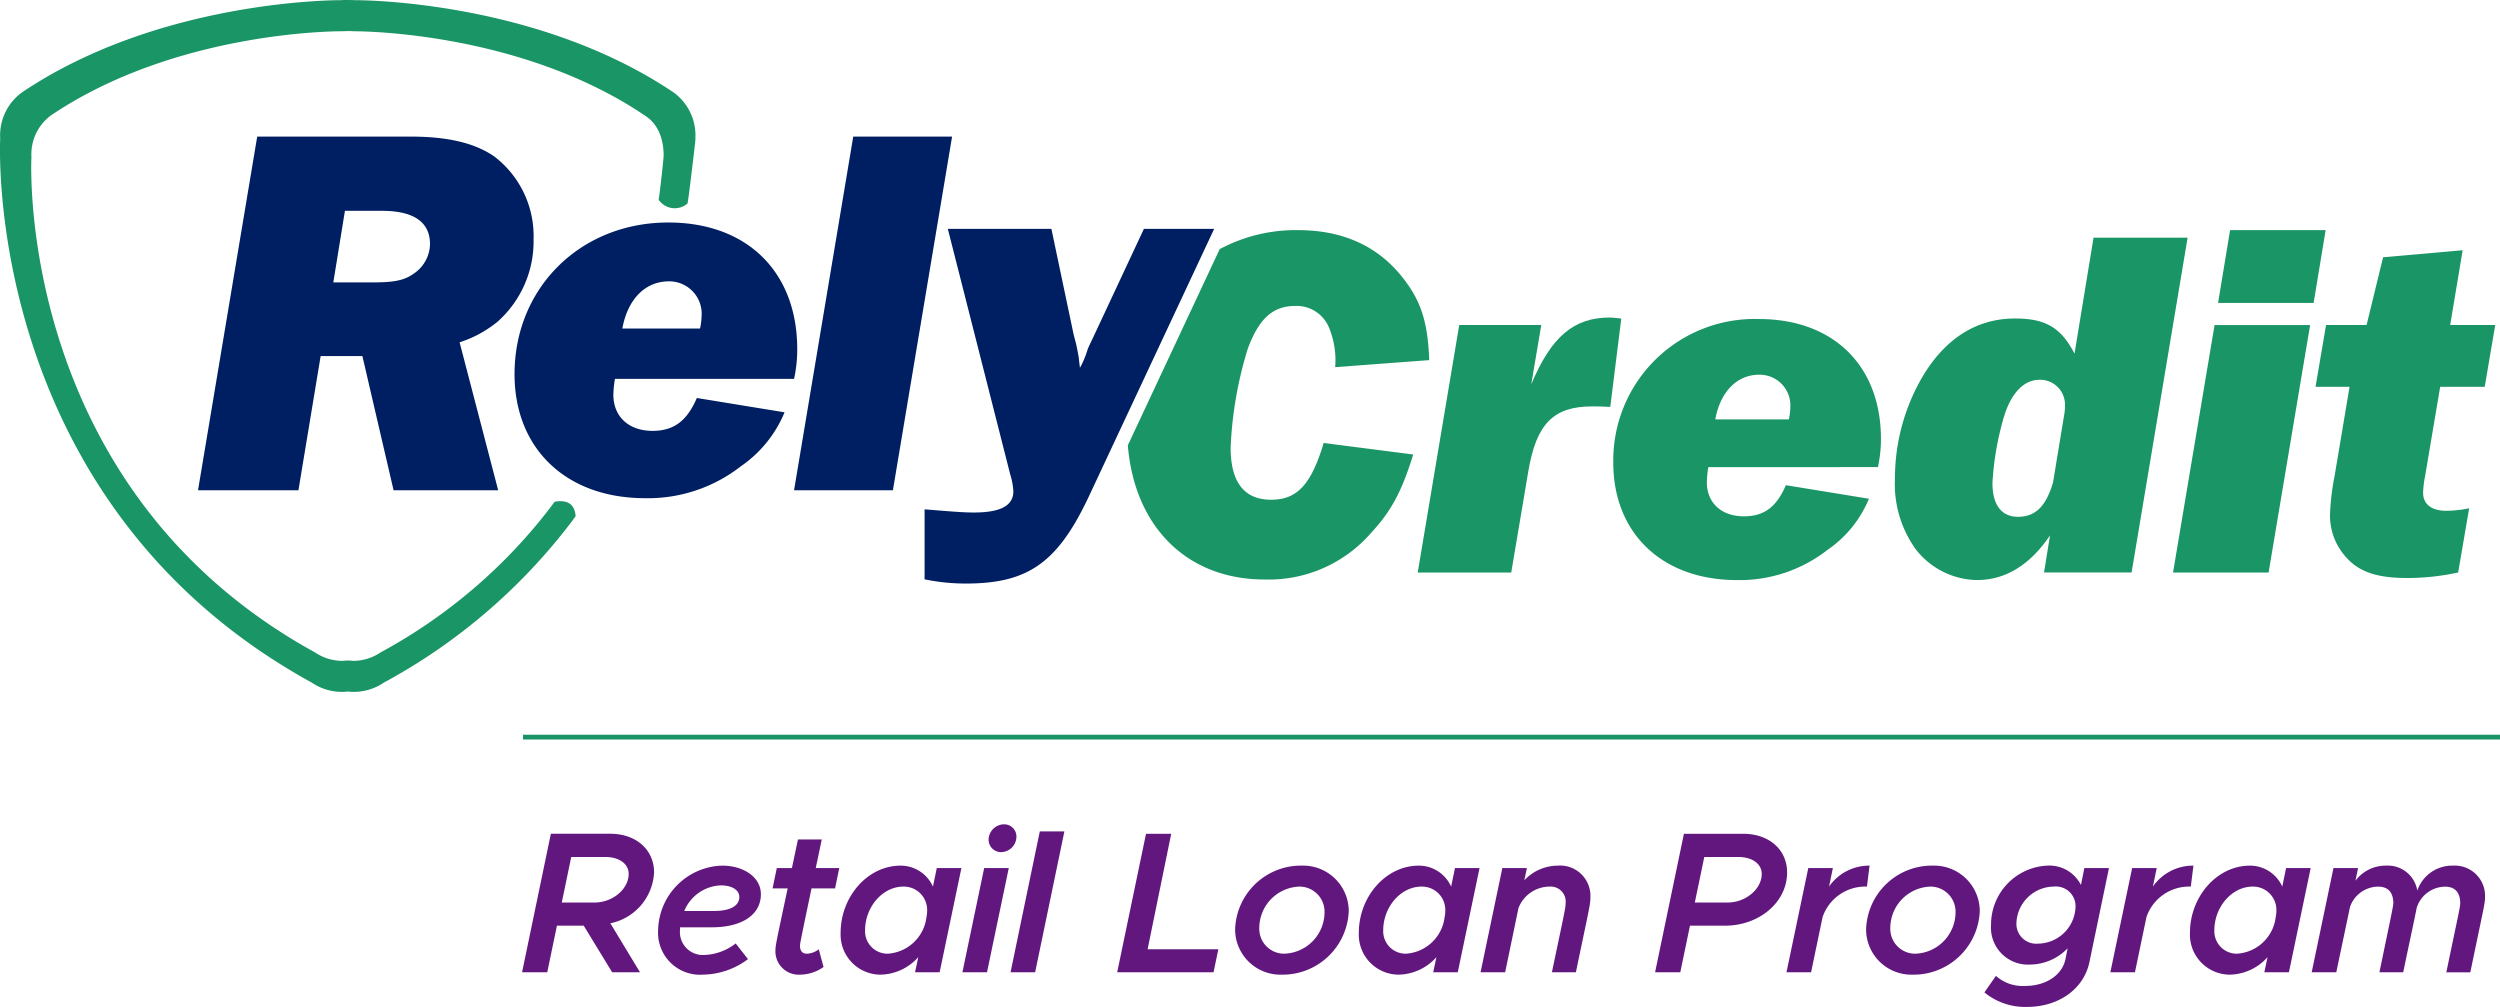
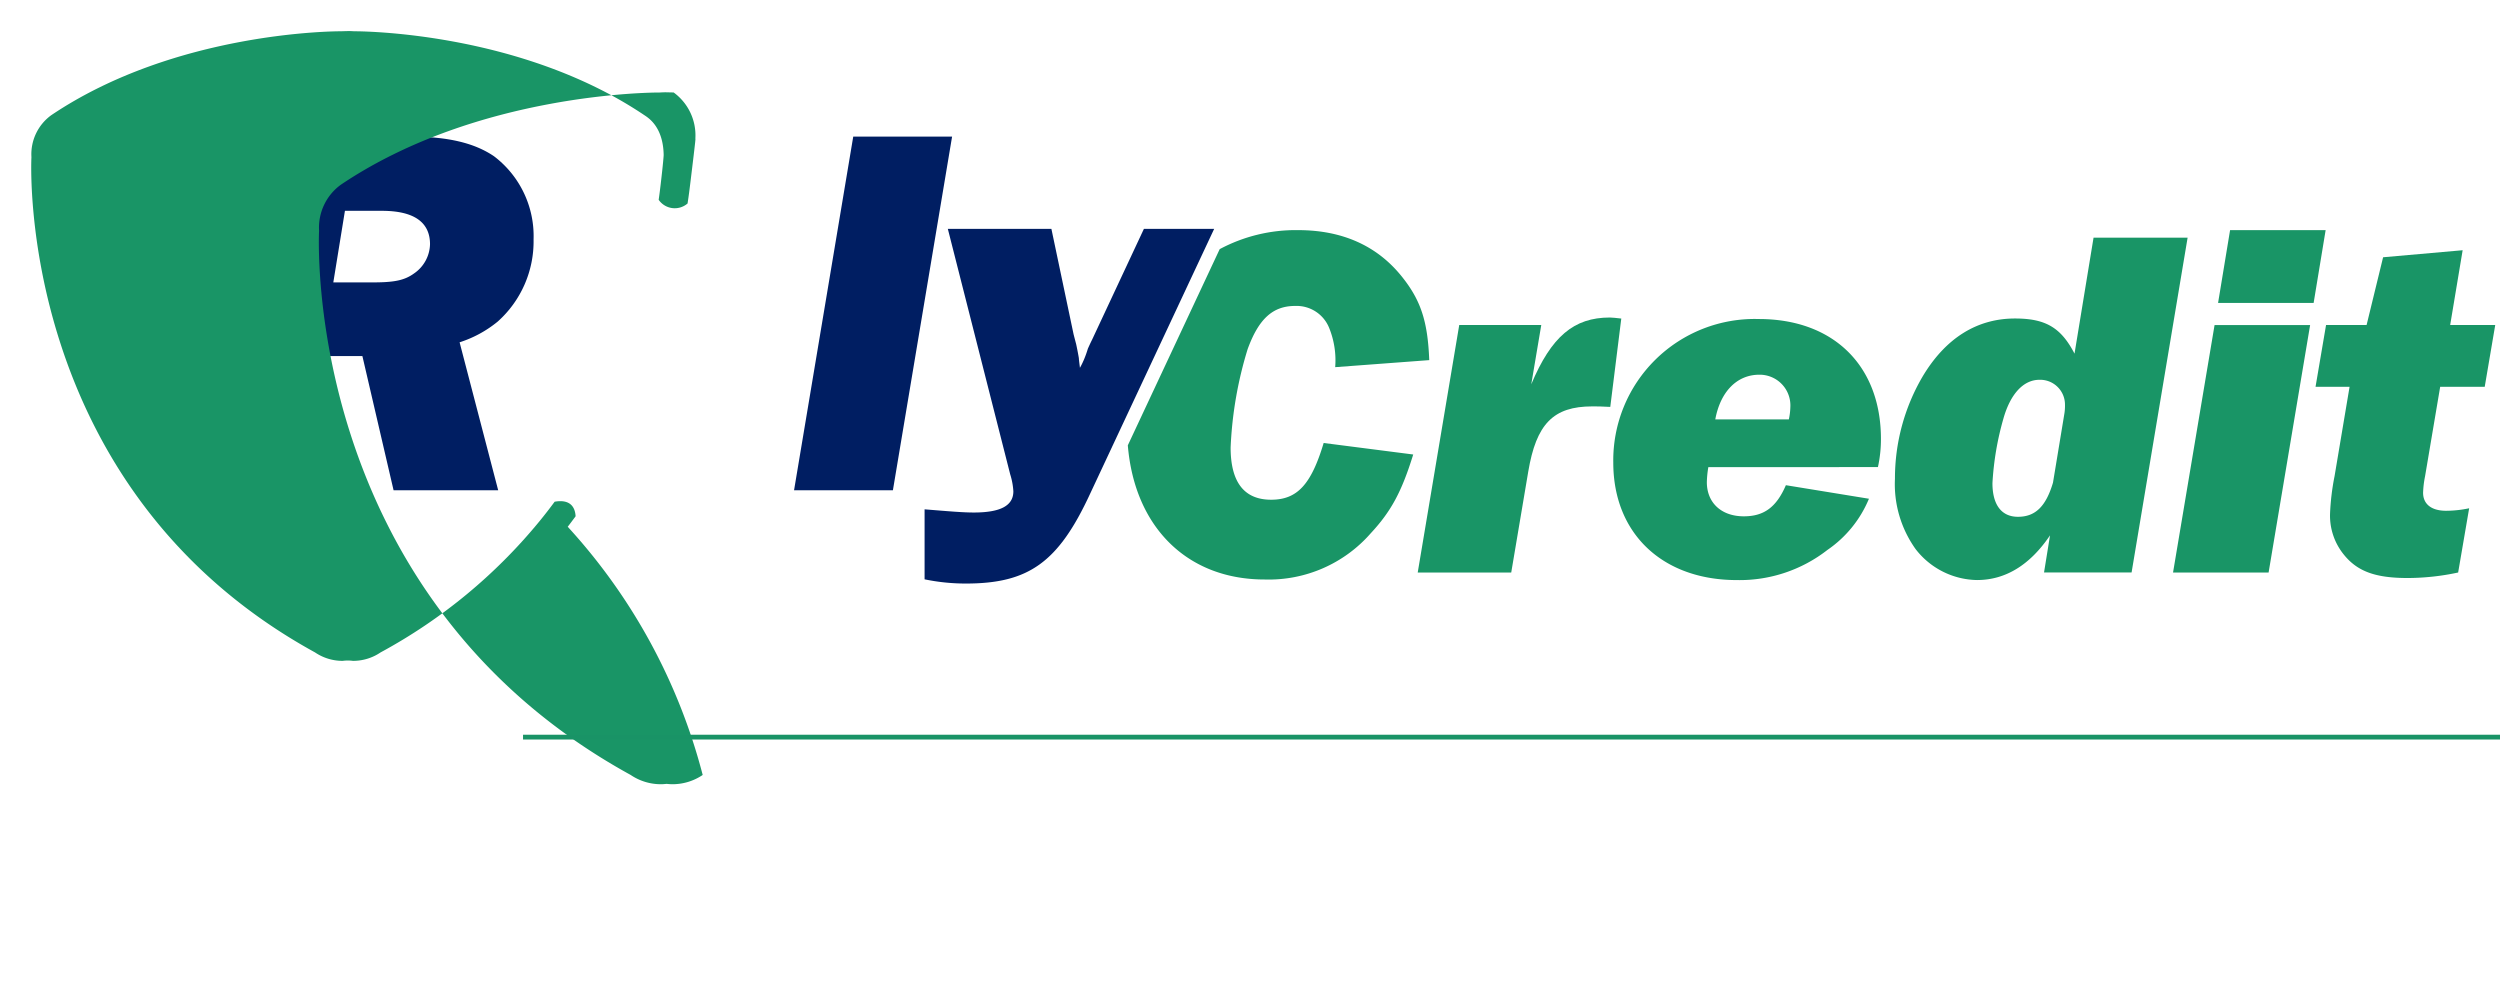
<svg xmlns="http://www.w3.org/2000/svg" width="260.5" height="104.92" viewBox="0 0 260.5 104.92">
  <g id="Rely_Credit_Retail_Loan_Program" data-name="Rely Credit Retail Loan Program" transform="translate(-278 -38.692)">
    <g id="Vector_Smart_Object" data-name="Vector Smart Object" transform="translate(169.557 -287.29)">
      <path id="Path_2" data-name="Path 2" d="M149.163,369.346h-10.9l-3.249-13.979h-4.349l-2.315,13.979H117.887l6.167-36.849h15.968c3.908,0,6.661.663,8.7,2.043a10.434,10.434,0,0,1,4.129,8.673,11.2,11.2,0,0,1-3.743,8.563,12.05,12.05,0,0,1-3.965,2.155Zm-13.05-21.657c2.258,0,3.3-.22,4.294-.94a3.8,3.8,0,0,0,1.654-3.038c0-2.32-1.709-3.48-5.011-3.48h-3.855l-1.211,7.458Z" transform="translate(11.19 7.719)" fill="#001e62" />
-       <path id="Path_3" data-name="Path 3" d="M143.444,352.89a11.166,11.166,0,0,0-.165,1.658c0,2.265,1.6,3.758,4.074,3.758,2.2,0,3.578-1,4.625-3.425l9.14,1.492a12.7,12.7,0,0,1-4.57,5.633,15.71,15.71,0,0,1-9.967,3.315c-8.2,0-13.6-5.138-13.6-12.927,0-9.006,6.883-15.8,16.023-15.8,8.2,0,13.434,5.138,13.434,13.2a14.332,14.332,0,0,1-.331,3.093Zm8.866-5.246a7.184,7.184,0,0,0,.165-1.327,3.378,3.378,0,0,0-3.414-3.59c-2.479,0-4.3,1.878-4.847,4.918Z" transform="translate(29.077 12.572)" fill="#001e62" />
      <g id="Group_3" data-name="Group 3" transform="translate(225.963 349.965)">
        <path id="Path_4" data-name="Path 4" d="M177.163,365.047c-2.815,0-4.221-1.832-4.221-5.44a40.662,40.662,0,0,1,1.773-10.252c1.148-3.139,2.607-4.5,4.952-4.5a3.657,3.657,0,0,1,3.546,2.3,8.995,8.995,0,0,1,.625,4.079l9.8-.733c-.158-4.079-.886-6.276-2.92-8.786-2.554-3.139-6.152-4.759-10.74-4.759a16.782,16.782,0,0,0-8.175,1.981l-9.573,20.442c.7,8.511,6.178,13.981,14.257,13.981a14.114,14.114,0,0,0,11.051-4.812c2.137-2.3,3.232-4.341,4.43-8.213l-9.331-1.2C181.334,363.477,179.875,365.047,177.163,365.047Z" transform="translate(-162.231 -336.959)" fill="#199566" />
        <path id="Path_5" data-name="Path 5" d="M196.074,341.125c-3.754,0-6.1,1.988-8.186,6.956l1.042-6.173h-8.548L176.056,367.7H185.8l1.773-10.514c.834-4.968,2.606-6.8,6.672-6.8.522,0,.937,0,1.876.053l1.147-9.206C196.75,341.177,196.333,341.125,196.074,341.125Z" transform="translate(-145.85 -332.023)" fill="#199566" />
        <g id="Group_1" data-name="Group 1" transform="translate(50.583 9.258)">
          <path id="Path_6" data-name="Path 6" d="M212.959,356.626a13.606,13.606,0,0,0,.314-2.928c0-7.637-4.952-12.5-12.721-12.5a14.734,14.734,0,0,0-15.169,14.961c0,7.375,5.11,12.24,12.877,12.24a14.874,14.874,0,0,0,9.434-3.139,12.029,12.029,0,0,0,4.329-5.336l-8.655-1.411c-.989,2.3-2.293,3.243-4.379,3.243-2.345,0-3.857-1.413-3.857-3.557a10.676,10.676,0,0,1,.156-1.57ZM200.6,347a3.2,3.2,0,0,1,3.232,3.4,6.667,6.667,0,0,1-.156,1.255h-7.664C196.539,348.78,198.259,347,200.6,347Z" transform="translate(-185.382 -341.196)" fill="#199566" />
        </g>
        <g id="Group_2" data-name="Group 2" transform="translate(79.93 0.785)">
          <path id="Path_7" data-name="Path 7" d="M219.511,337.318,217.529,349.4c-1.409-2.721-3.023-3.663-6.2-3.663-3.96,0-7.245,2.041-9.643,6.069a21,21,0,0,0-2.868,10.617,11.647,11.647,0,0,0,2.137,7.322,8.243,8.243,0,0,0,6.413,3.245c2.971,0,5.525-1.57,7.609-4.656l-.625,3.87h9.123l5.838-34.888Zm-3.026,18.254-1.2,7.271c-.731,2.459-1.825,3.557-3.649,3.557-1.72,0-2.659-1.257-2.659-3.5a30.444,30.444,0,0,1,1.147-6.747c.728-2.562,2.084-4.029,3.754-4.029a2.586,2.586,0,0,1,2.657,2.562A5.336,5.336,0,0,1,216.485,355.572Z" transform="translate(-198.814 -337.318)" fill="#199566" />
        </g>
        <path id="Path_8" data-name="Path 8" d="M215.477,336.959l-1.251,7.584h9.957l1.251-7.584Z" transform="translate(-100.623 -336.959)" fill="#199566" />
        <path id="Path_9" data-name="Path 9" d="M212.079,367.27h9.957l4.327-25.786h-9.957Z" transform="translate(-103.168 -331.598)" fill="#199566" />
        <path id="Path_10" data-name="Path 10" d="M231.859,352.144H236.5l1.095-6.435H232.9l1.3-7.793-8.289.733-1.72,7.06h-4.224l-1.095,6.435h3.546l-1.564,9.31a25.15,25.15,0,0,0-.469,3.87,6.425,6.425,0,0,0,1.461,4.341c1.406,1.726,3.284,2.406,6.619,2.406a25.2,25.2,0,0,0,5.266-.574l1.147-6.694a11.738,11.738,0,0,1-2.4.262c-1.512,0-2.4-.68-2.4-1.884a10.392,10.392,0,0,1,.208-1.726Z" transform="translate(-95.112 -335.825)" fill="#199566" />
      </g>
      <path id="Path_11" data-name="Path 11" d="M169.774,364.519c-3.3,7.126-6.387,9.336-12.938,9.336a21.041,21.041,0,0,1-4.3-.44v-7.293c2.7.22,4.019.332,5.121.332,2.808,0,4.129-.718,4.129-2.21a7.224,7.224,0,0,0-.329-1.768l-6.5-25.58h10.792l2.313,10.994.274,1.05c.057.277.167.775.276,1.437,0,.165.055.5.11,1,.222-.388.331-.663.386-.775a11.085,11.085,0,0,0,.441-1.215s.219-.5.439-.938l5.4-11.549h7.321Z" transform="translate(52.249 12.932)" fill="#001e62" />
      <path id="Path_12" data-name="Path 12" d="M156.611,369.346h-10.3l6.167-36.849h10.3Z" transform="translate(44.873 7.719)" fill="#001e62" />
-       <path id="Path_13" data-name="Path 13" d="M180.9,340.421a5.523,5.523,0,0,0-2.258-4.8C164.375,326.006,146.02,326,145.416,326c-.241-.011-.487-.013-.731-.02s-.489.009-.731.02c-.6,0-18.959,0-33.231,9.616a5.523,5.523,0,0,0-2.258,4.8c-.02.253-1.913,37.818,32.467,56.695a5.6,5.6,0,0,0,3.168.966c.189,0,.386-.018.584-.037.2.02.395.037.584.037a5.611,5.611,0,0,0,3.17-.966A60.9,60.9,0,0,0,167.6,380.871c.281-.363.553-.729.821-1.094-.048-.859-.474-1.814-2.183-1.517q-.754,1.024-1.58,2.036A55.656,55.656,0,0,1,148.1,393.963a5.09,5.09,0,0,1-2.885.881,4.017,4.017,0,0,0-1.062,0,5.1,5.1,0,0,1-2.885-.881c-31.289-17.182-29.567-51.369-29.549-51.6a5.029,5.029,0,0,1,2.056-4.372c12.989-8.748,29.7-8.753,30.245-8.75.219-.011.443-.013.665-.02s.445.009.665.02c.551,0,17.256,0,30.247,8.75.465.308,1.953,1.255,2,4.145,0,.062-.055.878-.312,3.051-.081.676-.1.856-.208,1.614a2.036,2.036,0,0,0,3.01.383c.14-.9.2-1.422.3-2.23C180.988,340.027,180.911,340.494,180.9,340.421Z" transform="translate(0 0)" fill="#199566" />
+       <path id="Path_13" data-name="Path 13" d="M180.9,340.421a5.523,5.523,0,0,0-2.258-4.8c-.241-.011-.487-.013-.731-.02s-.489.009-.731.02c-.6,0-18.959,0-33.231,9.616a5.523,5.523,0,0,0-2.258,4.8c-.02.253-1.913,37.818,32.467,56.695a5.6,5.6,0,0,0,3.168.966c.189,0,.386-.018.584-.037.2.02.395.037.584.037a5.611,5.611,0,0,0,3.17-.966A60.9,60.9,0,0,0,167.6,380.871c.281-.363.553-.729.821-1.094-.048-.859-.474-1.814-2.183-1.517q-.754,1.024-1.58,2.036A55.656,55.656,0,0,1,148.1,393.963a5.09,5.09,0,0,1-2.885.881,4.017,4.017,0,0,0-1.062,0,5.1,5.1,0,0,1-2.885-.881c-31.289-17.182-29.567-51.369-29.549-51.6a5.029,5.029,0,0,1,2.056-4.372c12.989-8.748,29.7-8.753,30.245-8.75.219-.011.443-.013.665-.02s.445.009.665.02c.551,0,17.256,0,30.247,8.75.465.308,1.953,1.255,2,4.145,0,.062-.055.878-.312,3.051-.081.676-.1.856-.208,1.614a2.036,2.036,0,0,0,3.01.383c.14-.9.2-1.422.3-2.23C180.988,340.027,180.911,340.494,180.9,340.421Z" transform="translate(0 0)" fill="#199566" />
    </g>
-     <path id="Path_1654" data-name="Path 1654" d="M14.154-10.4c0-2.373-1.869-4.032-4.578-4.032H3.4L.4,0H3.024L4.032-4.851H6.825L9.786,0h2.9L9.6-5.1A5.7,5.7,0,0,0,14.154-10.4ZM5.523-12.012H9.051c1.47,0,2.457.714,2.457,1.764,0,1.575-1.659,2.982-3.549,2.982H4.536ZM20.034-4.683c3.3.042,5.25-1.323,5.25-3.444,0-1.806-1.827-2.982-4.032-2.982a6.871,6.871,0,0,0-6.678,6.783A4.371,4.371,0,0,0,19.215.252,8.024,8.024,0,0,0,23.94-1.365L22.659-3a5.617,5.617,0,0,1-3.3,1.2,2.384,2.384,0,0,1-2.5-2.625v-.252Zm1.092-4.368c1.113,0,1.911.462,1.911,1.218,0,.924-.966,1.449-2.646,1.449H17.3A4.288,4.288,0,0,1,21.126-9.051Zm11.886.315.441-2.121H31l.63-2.982H29.148l-.63,2.982H26.943L26.5-8.736h1.575C26.9-3.213,26.8-2.793,26.8-2.268A2.431,2.431,0,0,0,29.379.252a4.324,4.324,0,0,0,2.436-.8l-.5-1.848a2.1,2.1,0,0,1-1.26.462c-.42,0-.693-.273-.693-.8,0-.231-.021-.189,1.2-6.006Zm10.6-2.121-.4,1.932a3.687,3.687,0,0,0-3.36-2.184c-3.486,0-6.258,3.276-6.258,6.993A4.171,4.171,0,0,0,37.716.252a5.4,5.4,0,0,0,3.969-1.827L41.349,0h2.562l2.268-10.857ZM38.472-1.932a2.338,2.338,0,0,1-2.331-2.436c0-2.436,1.827-4.557,3.99-4.557A2.43,2.43,0,0,1,42.609-6.51a3.8,3.8,0,0,1-.084.84l-.042.273A4.337,4.337,0,0,1,38.472-1.932ZM50.358-12.516a1.626,1.626,0,0,0,1.554-1.575,1.274,1.274,0,0,0-1.3-1.323,1.634,1.634,0,0,0-1.6,1.575A1.3,1.3,0,0,0,50.358-12.516ZM46.284,0h2.562l2.268-10.857H48.552ZM51.3,0h2.562L56.91-14.679H54.348Zm14.28-2.394L68.04-14.427H65.415L62.412,0H72.45l.5-2.394ZM79.527.252a6.9,6.9,0,0,0,7.014-6.636,4.753,4.753,0,0,0-4.872-4.725A6.86,6.86,0,0,0,74.7-4.494,4.721,4.721,0,0,0,79.527.252Zm.252-2.184a2.591,2.591,0,0,1-2.562-2.646,4.327,4.327,0,0,1,4.2-4.347,2.613,2.613,0,0,1,2.6,2.646A4.335,4.335,0,0,1,79.779-1.932Zm17.829-8.925-.4,1.932a3.687,3.687,0,0,0-3.36-2.184c-3.486,0-6.258,3.276-6.258,6.993A4.171,4.171,0,0,0,91.707.252a5.4,5.4,0,0,0,3.969-1.827L95.34,0H97.9l2.268-10.857ZM92.463-1.932a2.338,2.338,0,0,1-2.331-2.436c0-2.436,1.827-4.557,3.99-4.557A2.43,2.43,0,0,1,96.6-6.51a3.8,3.8,0,0,1-.084.84l-.042.273A4.337,4.337,0,0,1,92.463-1.932Zm15.855-9.177a4.8,4.8,0,0,0-3.486,1.533l.273-1.281h-2.562L100.275,0h2.562l1.386-6.678a3.492,3.492,0,0,1,3.255-2.247A1.562,1.562,0,0,1,109.137-7.2c0,.5-.105.9-1.428,7.2h2.5c1.344-6.489,1.512-7.014,1.512-7.812A3.159,3.159,0,0,0,108.318-11.109ZM118.461,0h2.625l1.008-4.851h3.654c3.549,0,6.468-2.436,6.468-5.544,0-2.373-1.869-4.032-4.578-4.032h-6.174ZM122.6-7.266l.987-4.746h3.528c1.47,0,2.457.714,2.457,1.764,0,1.575-1.659,2.982-3.549,2.982Zm13.986-1.659.4-1.932h-2.562L132.153,0h2.562l1.2-5.754a4.7,4.7,0,0,1,4.62-3.171l.273-2.184A5.091,5.091,0,0,0,136.584-8.925ZM145.278.252a6.9,6.9,0,0,0,7.014-6.636,4.753,4.753,0,0,0-4.872-4.725,6.86,6.86,0,0,0-6.972,6.615A4.721,4.721,0,0,0,145.278.252Zm.252-2.184a2.591,2.591,0,0,1-2.562-2.646,4.327,4.327,0,0,1,4.2-4.347,2.613,2.613,0,0,1,2.6,2.646A4.335,4.335,0,0,1,145.53-1.932Zm17.661-8.925-.357,1.764a3.681,3.681,0,0,0-3.528-2.016,6.144,6.144,0,0,0-5.838,6.153A3.854,3.854,0,0,0,157.521-.8a5.477,5.477,0,0,0,3.927-1.7l-.231,1.155C160.86.315,159.18,1.428,157,1.428a4.188,4.188,0,0,1-3.024-1.05l-1.2,1.722a6.676,6.676,0,0,0,4.452,1.512c3.192,0,5.88-1.785,6.489-4.662l2.037-9.807Zm-4.809,7.875a2.064,2.064,0,0,1-2.268-2.184A3.937,3.937,0,0,1,160-8.925a2.048,2.048,0,0,1,2.268,2.163A3.955,3.955,0,0,1,158.382-2.982Zm11.949-5.943.4-1.932h-2.562L165.9,0h2.562l1.2-5.754a4.7,4.7,0,0,1,4.62-3.171l.273-2.184A5.091,5.091,0,0,0,170.331-8.925Zm13.881-1.932-.4,1.932a3.687,3.687,0,0,0-3.36-2.184c-3.486,0-6.258,3.276-6.258,6.993A4.171,4.171,0,0,0,178.311.252a5.4,5.4,0,0,0,3.969-1.827L181.944,0h2.562l2.268-10.857Zm-5.145,8.925a2.338,2.338,0,0,1-2.331-2.436c0-2.436,1.827-4.557,3.99-4.557A2.43,2.43,0,0,1,183.2-6.51a3.8,3.8,0,0,1-.084.84l-.042.273A4.337,4.337,0,0,1,179.067-1.932ZM201.6-11.109a3.838,3.838,0,0,0-3.717,2.6,3.112,3.112,0,0,0-3.255-2.6,3.93,3.93,0,0,0-3.192,1.575l.273-1.323h-2.562L186.879,0h2.562l1.428-6.8a3.132,3.132,0,0,1,2.94-2.121c1.113,0,1.554.693,1.575,1.68,0,.357-.189,1.176-1.449,7.245h2.478c.84-4.032,1.239-5.817,1.407-6.72a3.139,3.139,0,0,1,2.961-2.2c1.113,0,1.554.693,1.575,1.68.021.357-.189,1.176-1.449,7.245h2.5c1.386-6.7,1.533-7.161,1.533-7.812A3.153,3.153,0,0,0,201.6-11.109Z" transform="translate(332 140)" fill="#62177e" />
    <line id="Line_8" data-name="Line 8" x2="206" transform="translate(332.5 115.5)" fill="none" stroke="#199366" stroke-width="0.5" />
  </g>
</svg>